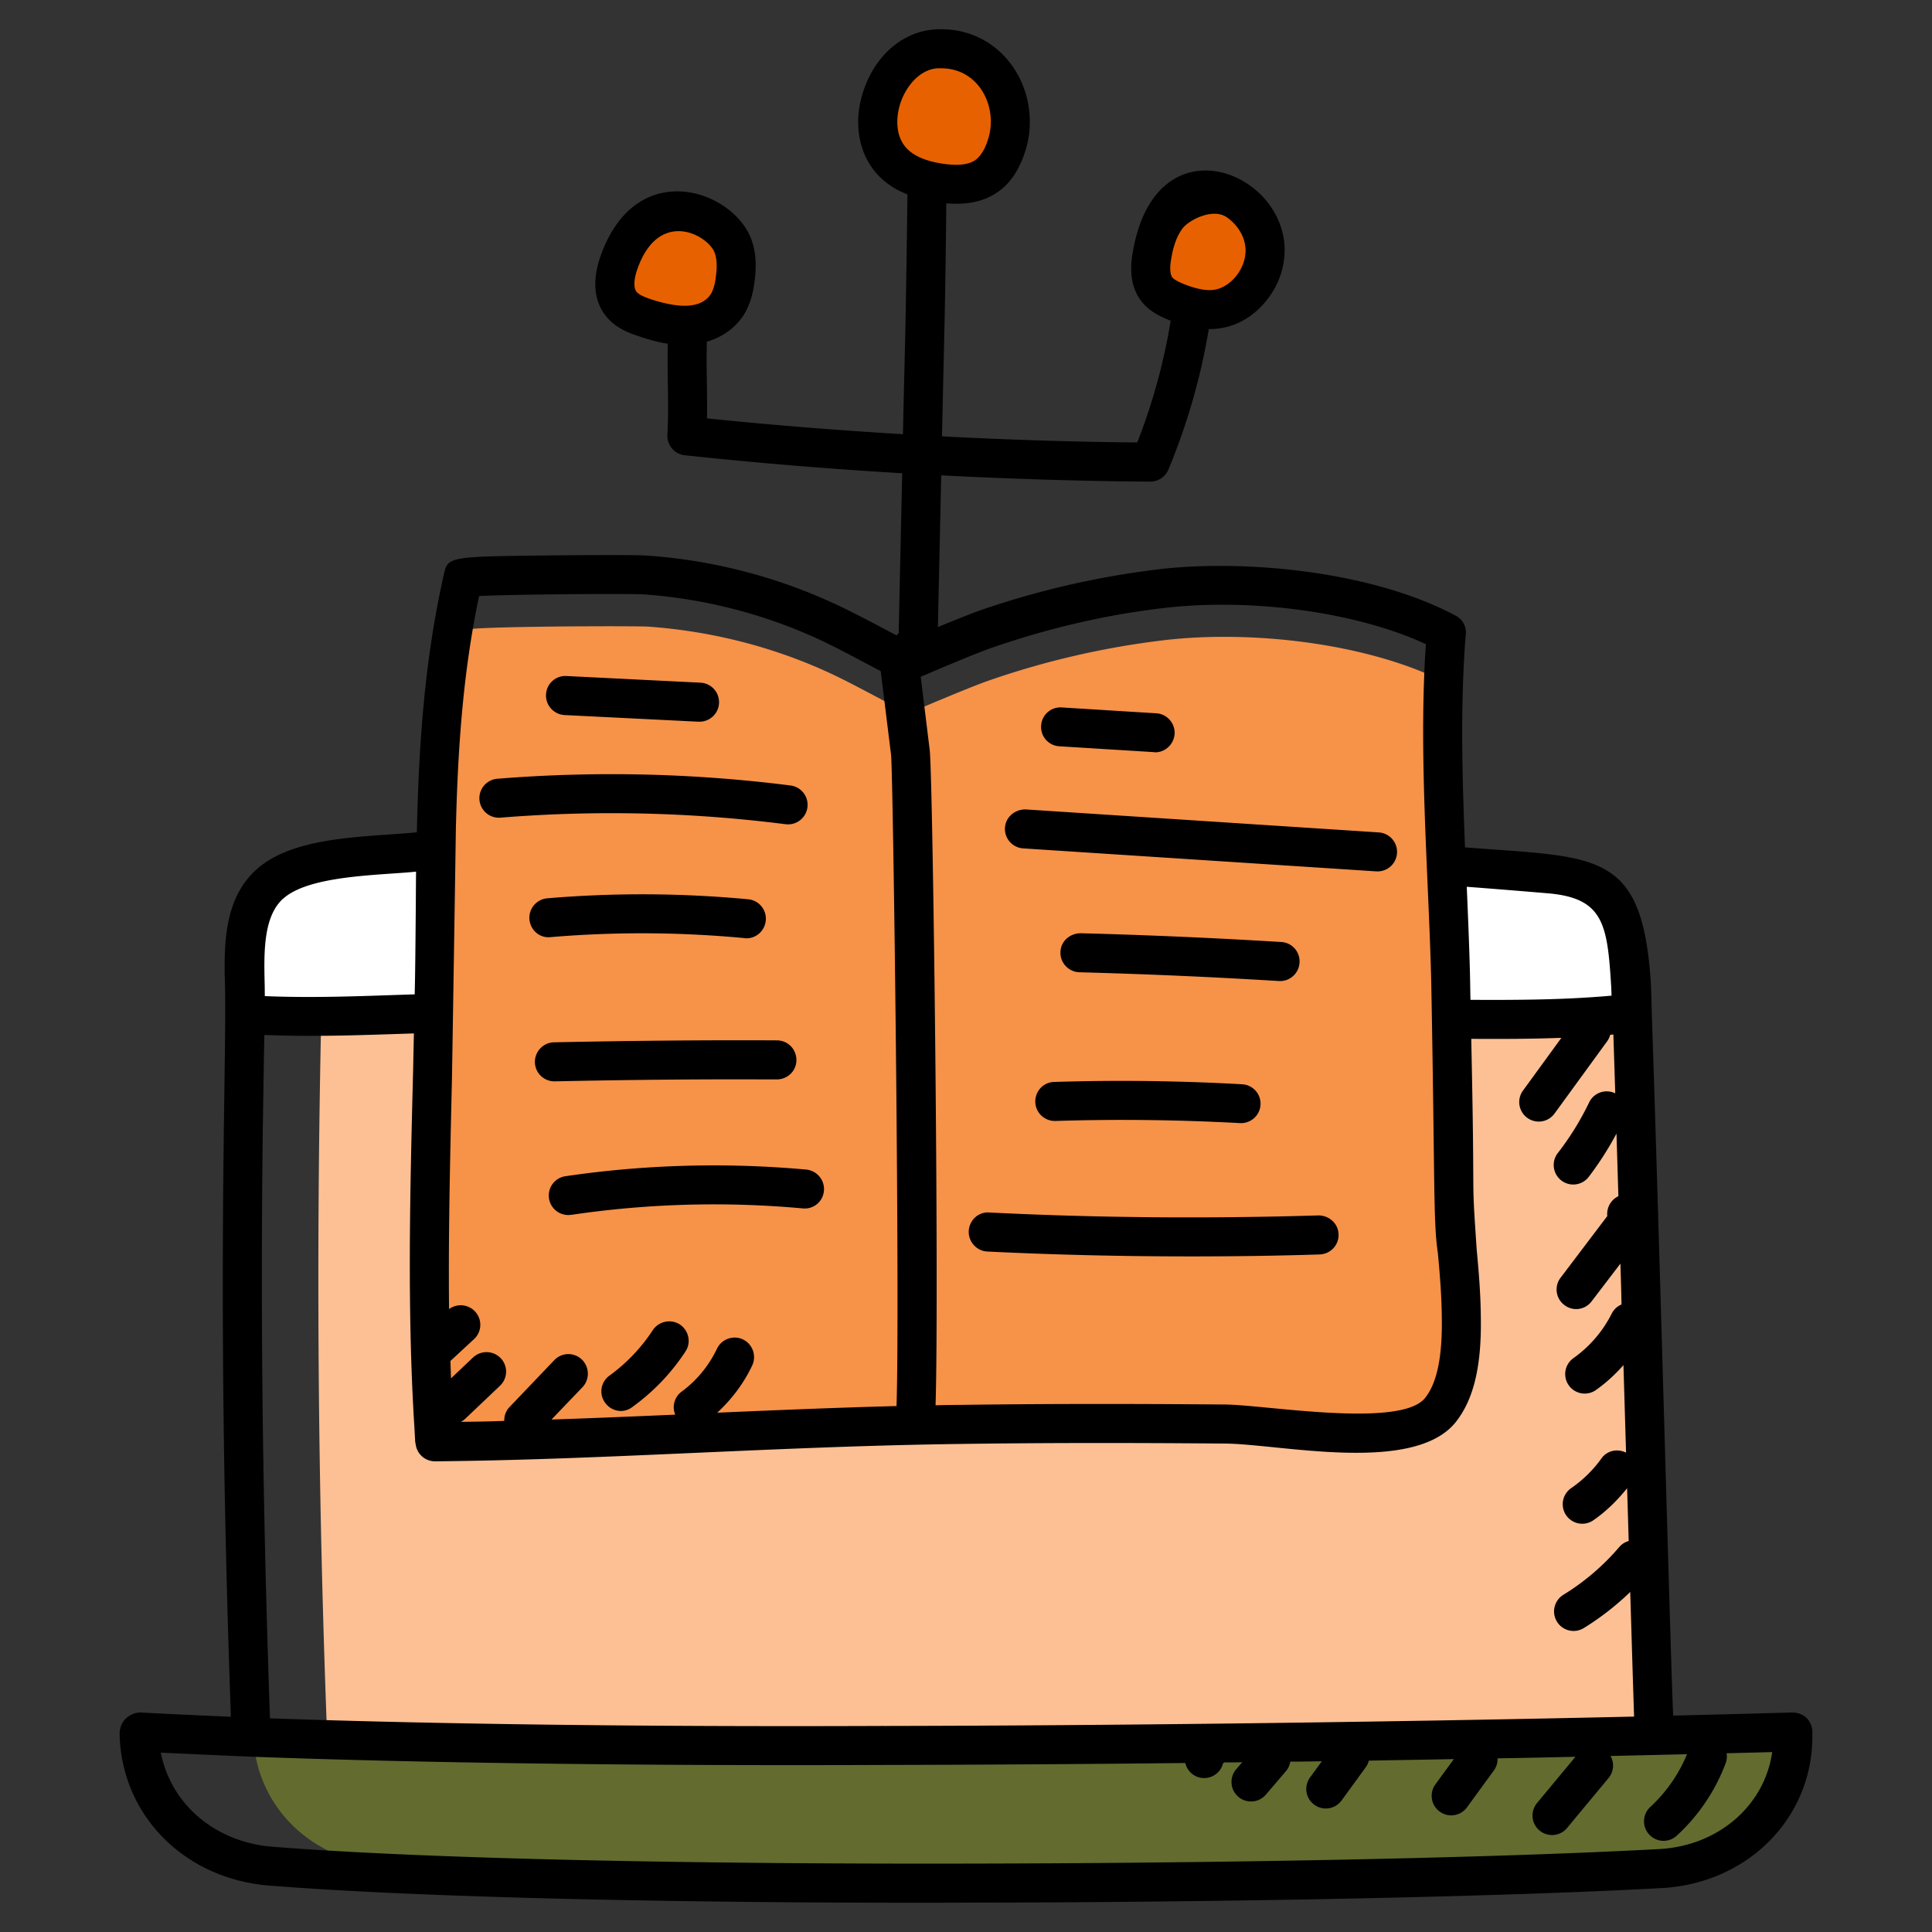
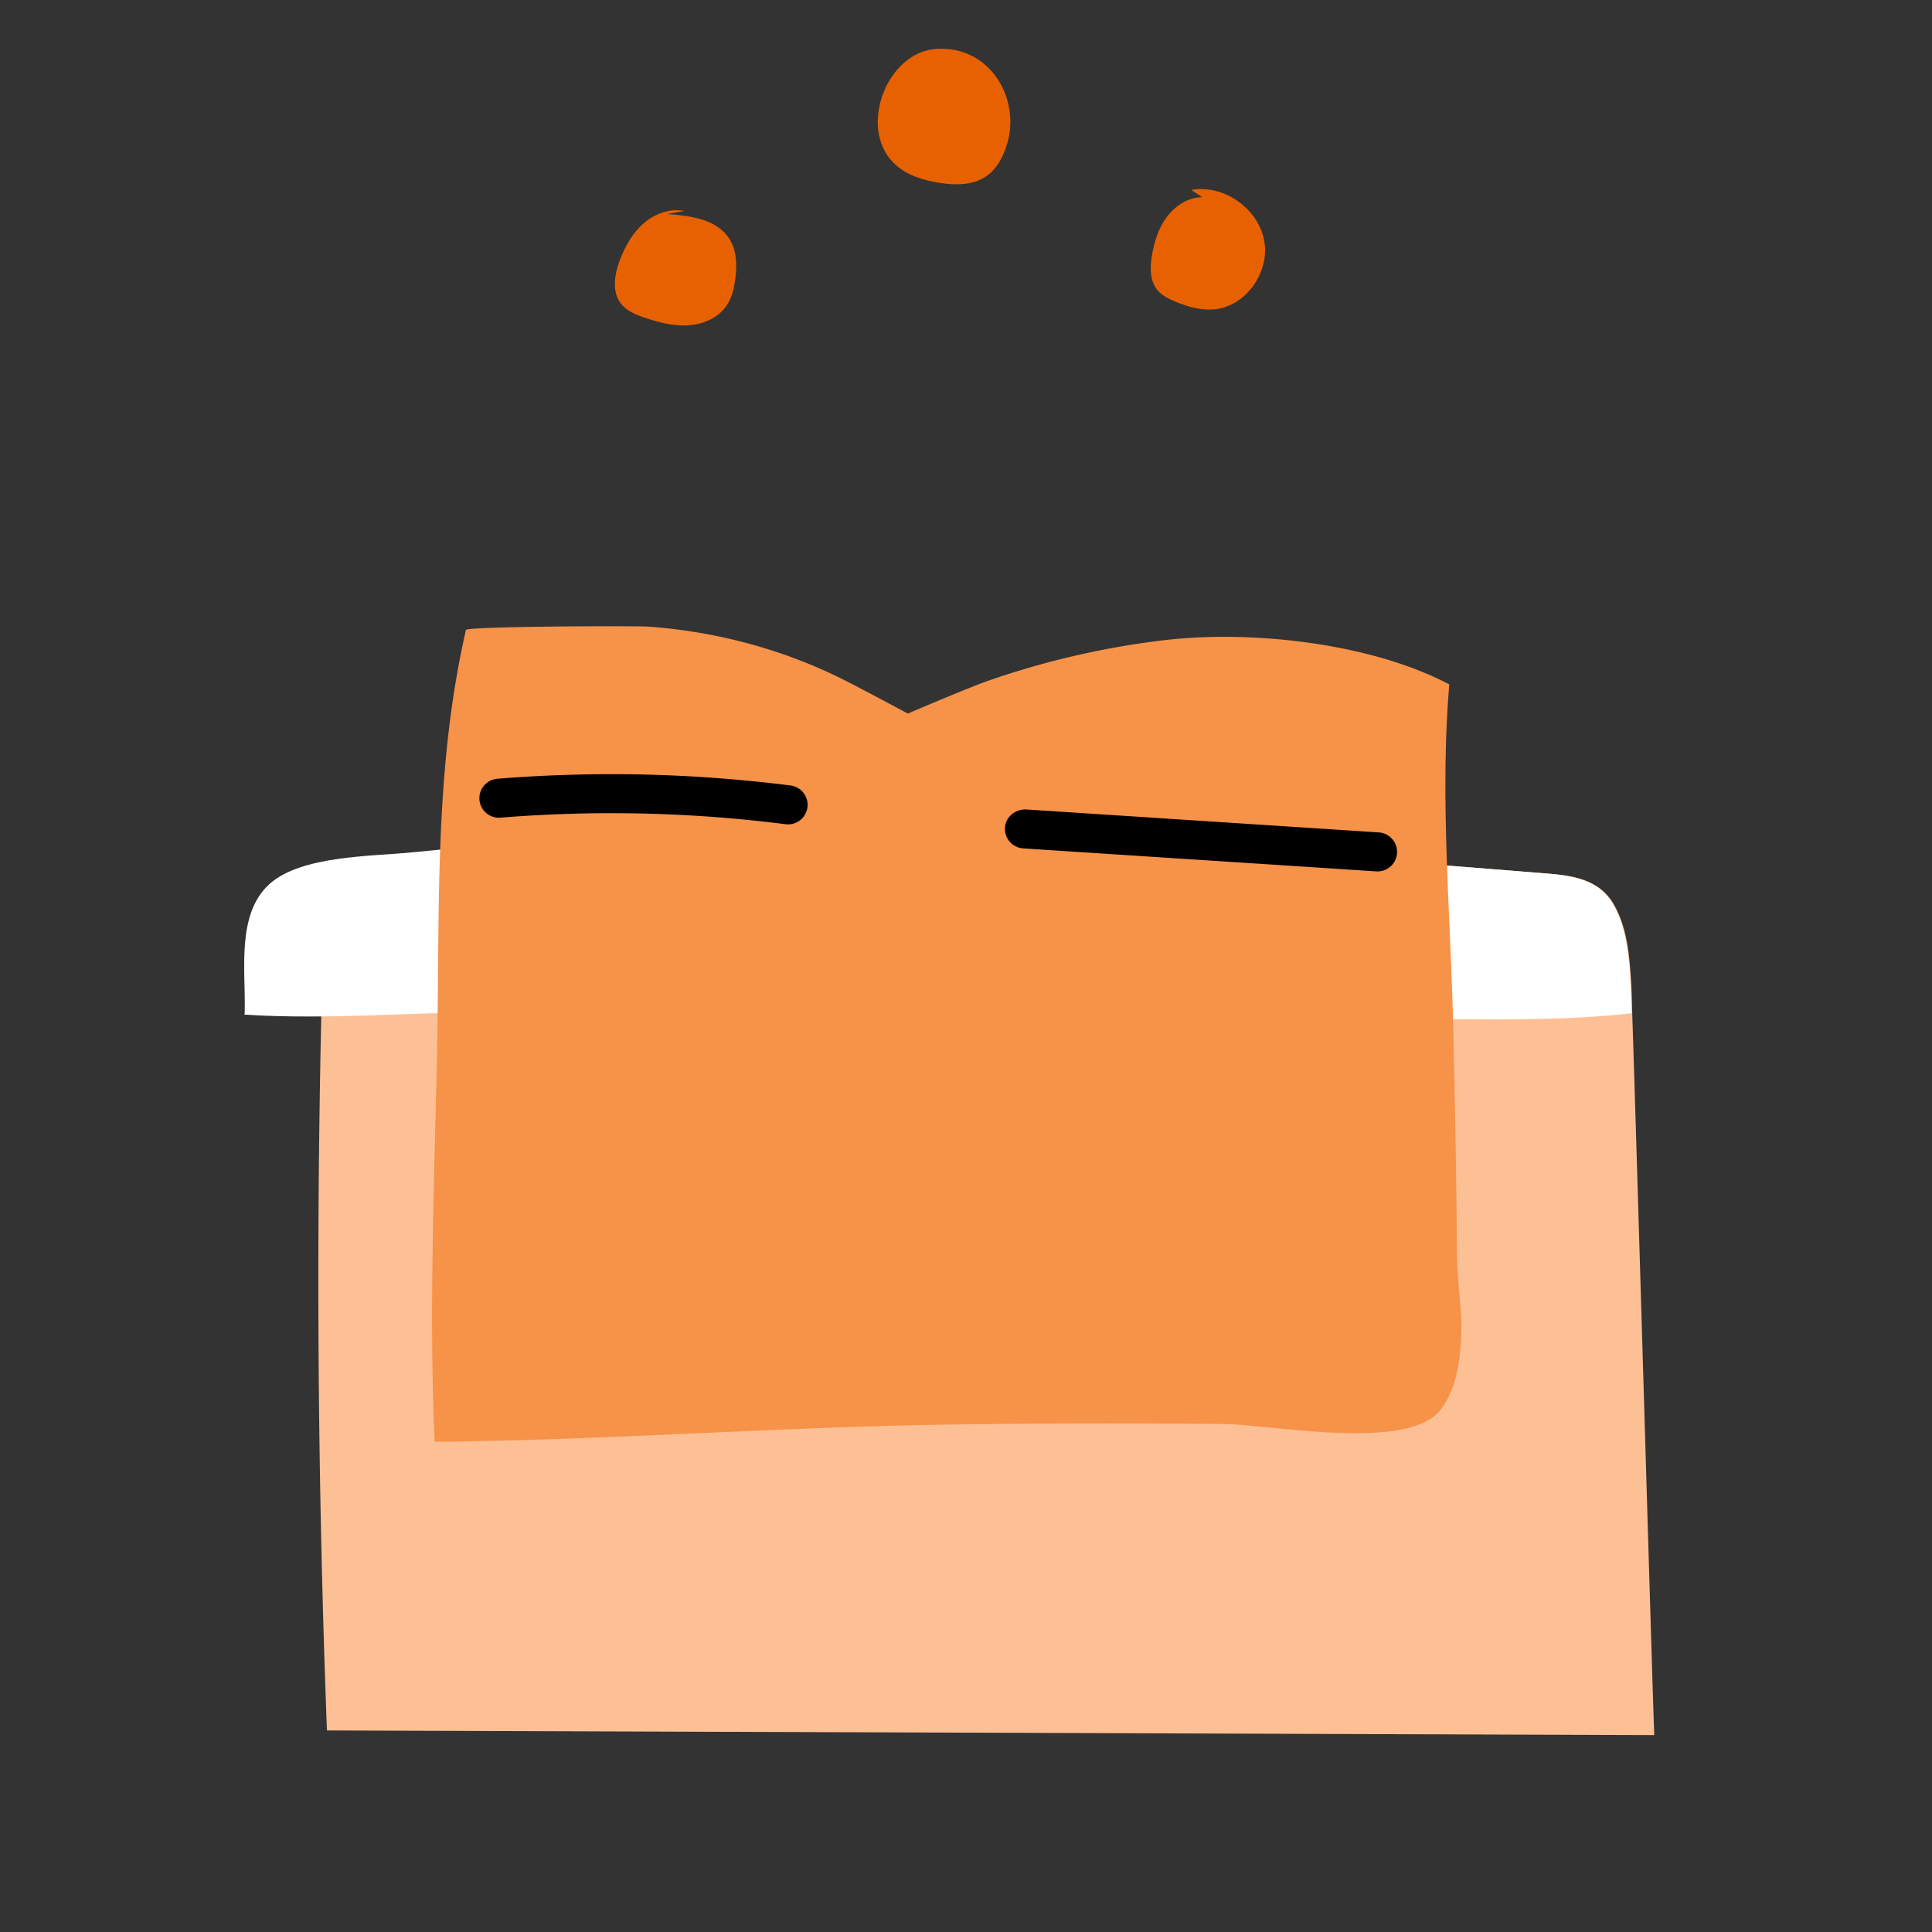
<svg xmlns="http://www.w3.org/2000/svg" id="SvgjsSvg1210" width="288" height="288" version="1.1">
  <rect width="100%" height="100%" fill="#333333" stroke="none" />
  <defs id="SvgjsDefs1211" />
  <g id="SvgjsG1212">
    <svg viewBox="0 0 99 99" width="288" height="288">
-       <path fill="#636b2f" d="M91.871 88.9v.08c0 3.76-3.055 6.576-6.804 6.775-7.737.416-20.543.694-33.567.734-12.469-.02-24.481-.288-31.801-.863-3.66-.288-6.547-2.976-6.716-6.607-.01-.06-.01-.129-.01-.198v-.07c8.809.477 20.246.675 32.298.695 16.01.05 33.11-.218 46.6-.546z" class="color7a7979 svgShape" />
      <path fill="#fdc095" d="m84.77 88.91-68.017-.238a608.654 608.654 0 0 1-.288-36.682c.01-.098.01-.198.01-.297.04-1.984-.417-4.84 1.24-6.368 1.636-1.508 5.326-1.438 7.43-1.657 5.723-.595 11.476-.882 17.229-.942h.972c11.973.119 23.975 1.071 35.928 2.034 1.398.109 2.688.337 3.402 1.547.714 1.22.824 2.678.913 4.087.01.119.03.664.05 1.527.237 7.073 1.07 35.928 1.13 36.99z" class="colorfd95fd svgShape" />
      <path fill="#ffffff" d="M83.603 51.921c-3.055.347-6.17.328-9.245.308-5.832-.05-11.675-.09-17.507-.13l-31.038-.237c-4.305-.03-8.947.416-13.282.129.01-.1.01-.199.01-.298.04-1.984-.416-4.84 1.24-6.368 1.637-1.508 5.327-1.438 7.43-1.657 19.273-2.003 38.715-.456 58.028 1.092 1.398.109 2.688.337 3.402 1.547.714 1.22.823 2.678.913 4.087.01.119.03.664.05 1.527z" class="colorfff svgShape" />
      <path fill="#e86100" d="M61.603 10.103c-.711.01-1.373.43-1.802.997-.428.567-.648 1.267-.77 1.967-.106.614-.122 1.307.271 1.79.232.285.576.453.916.594.623.26 1.292.458 1.965.406 1.589-.123 2.824-1.795 2.621-3.376-.22-1.721-2.048-3.058-3.756-2.747M35.061 10.81c-.738-.145-1.516.143-2.083.637s-.945 1.173-1.213 1.875c-.277.73-.425 1.62.053 2.236.297.383.775.574 1.235.728.721.242 1.475.437 2.234.383.759-.053 1.53-.388 1.952-1.02.26-.39.37-.86.435-1.323.099-.712.085-1.484-.301-2.09-.64-1.005-2.006-1.187-3.194-1.267M45.782 8.34c.623.623 1.512.903 2.383 1.035.818.125 1.718.12 2.394-.357.509-.36.819-.94 1.014-1.532.793-2.404-.851-5.182-3.617-4.978-2.542.187-3.968 4.038-2.174 5.832z" class="colorfd6229 svgShape" />
      <path fill="#f79249" d="M73.798 72.266c-1.716 2.122-8.699.724-11.08.704-4.493-.04-8.986-.04-13.48.02-8.987.109-17.974.803-26.95.893 0 0-.01-.05-.02-.12 0-.059 0-.128-.01-.198-.268-6.398-.01-12.855.129-19.253.168-7.48-.189-14.69 1.488-22.03.04-.19 8.669-.22 9.373-.17 3.432.248 6.815 1.151 9.86 2.659.962.476 3.412 1.795 3.412 1.795s3.115-1.339 4.186-1.706a42.722 42.722 0 0 1 8.928-2.053c4.424-.526 10.365.129 14.333 2.113l.298.148c-.496 5.863.08 11.933.208 17.806.08 3.65.159 7.29.178 10.94v.338c.01.912.13 2.063.229 3.293.04 1.904-.179 3.7-1.082 4.82z" class="colorf7ca49 svgShape" />
      <path d="M40.384 42.242c-.042 0-.085-.003-.128-.007a70.599 70.599 0 0 0-14.61-.336 1 1 0 0 1-.161-1.994 72.965 72.965 0 0 1 15.024.345 1 1 0 0 1-.125 1.992zm30.204 2.41-.066-.001-18.092-1.178a1 1 0 0 1-.933-1.064c.036-.55.522-.942 1.063-.932l18.091 1.178a1 1 0 0 1-.063 1.998z" />
-       <path d="M92.57 88.031c-.19-.18-.45-.28-.73-.28-2 .06-4.04.11-6.1.16-.081-.891-.716-24.78-1.1-36.01-.02-.9-.04-1.47-.05-1.57-.447-6.81-2.776-6.376-9.52-6.91-.11-2.81-.2-5.68-.1-8.47.03-.81.07-1.63.14-2.45.04-.4-.17-.78-.53-.96-4.41-2.34-10.97-2.87-15.2-2.37a44.11 44.11 0 0 0-9.14 2.1c-.48.17-1.35.52-2.18.86l.17-7.773c6.421.33 10.914.32 10.718.32a1 1 0 0 0 .922-.614 32.717 32.717 0 0 0 2.072-7.203c.109 0 .208.001.318-.01 1-.07 1.93-.58 2.62-1.43.72-.88 1.05-2 .92-3.07-.492-3.831-6.637-5.93-7.75.55-.2 1.11-.04 1.95.48 2.59.37.45.87.7 1.3.88.047.02.103.045.16.057a30.698 30.698 0 0 1-1.714 6.245c-3.327-.03-6.668-.14-10.006-.313.093-4.513.17-6.426.22-11.939.18.01.35.02.51.02.86 0 1.56-.2 2.14-.61.62-.43 1.08-1.12 1.38-2.03.52-1.56.22-3.32-.78-4.6-.93-1.19-2.33-1.8-3.86-1.69-1.57.11-2.94 1.25-3.57 2.96-.64 1.71-.35 3.47.76 4.58.39.39.86.69 1.43.91v.03c-.104 8.107-.135 7.565-.23 12.258-3.359-.202-6.713-.467-10.042-.811.025-1.428-.042-2.242-.008-3.93.775-.221 1.432-.69 1.85-1.307.4-.6.53-1.28.59-1.74.16-1.14.02-2.04-.44-2.76-1.378-2.176-5.68-3.302-7.39 1.27-.62 1.63-.24 2.64.2 3.2.45.58 1.09.86 1.71 1.06.44.15.94.3 1.47.38h.007c-.031 2.072.067 2.988-.018 4.672a1 1 0 0 0 .891 1.045c3.69.397 7.412.7 11.14.923l-.18 8.19c-.04.04-.08.08-.11.12-.8-.43-1.94-1.03-2.54-1.32a27.401 27.401 0 0 0-10.23-2.77c-.44-.04-3-.03-5.02-.01-5.11.06-5.2.06-5.4.95-1.01 4.47-1.29 8.81-1.39 13.239-2.733.256-6.357.189-8.257 1.94-1.681 1.55-1.622 3.988-1.574 5.946.099 4.042-.465 15.592.28 36.77.008.222.013.444.021.665-1.62-.07-3.16-.14-4.65-.22-.27.01-.54.12-.74.32-.2.19-.31.49-.31.77.08 4.16 3.3 7.43 7.66 7.78 7.06.56 19.11.88 33.48.88 1.39 0 2.8-.01 4.23-.01 13.04-.04 25.92-.32 33.62-.74 4.42-.23 7.75-3.57 7.75-7.77v-.23c0-.27-.11-.53-.3-.72zm-32.55-74.79c.11-.67.3-1.17.58-1.54.352-.453 1.587-1.068 2.29-.55.52.38.85.91.92 1.46.143 1.062-.746 2.185-1.7 2.25-.41.03-.89-.08-1.51-.33-.12-.06-.42-.18-.52-.31-.07-.08-.18-.33-.06-.98zm-13.53-5.61c-.66-.66-.58-1.74-.31-2.46.27-.73.92-1.6 1.85-1.67h.21c.77 0 1.45.32 1.93.93.59.76.76 1.81.45 2.74-.16.5-.38.84-.64 1.03-.34.24-.9.3-1.66.19-.86-.13-1.45-.38-1.83-.76zm-13.12 7.71c-.2-.07-.62-.21-.76-.4-.16-.2-.13-.69.09-1.26 1.036-2.777 3.247-1.815 3.83-.91.19.3.24.78.15 1.42-.03.26-.1.64-.27.9-.605.879-2.026.575-3.04.25zm11.9 73.1c-12.058.05-22.906-.09-31.435-.39a683.03 683.03 0 0 1-.335-12.79 599.909 599.909 0 0 1-.04-16.87c.003-.356.056-3.867.086-5.357 2.675.108 5.245-.002 7.664-.079-.02.749-.03 1.488-.05 2.236-.15 5.93-.3 12.07.08 18.03a29.774 29.774 0 0 0 .03.54c0 .05 0 .1.01.14l.03.17c.09.47.5.81.98.81h.01c8.694-.076 17.604-.771 26.95-.89 4.23-.06 8.64-.06 13.46-.02 2.799 0 9.69 1.6 11.87-1.08.94-1.17 1.35-2.91 1.3-5.45-.01-1.15-.11-2.35-.21-3.4-.297-4.384-.074-1.362-.28-10.808 1.443.007 2.909.011 4.619-.052l-1.954 2.684a1 1 0 1 0 1.617 1.176l2.692-3.697a.986.986 0 0 0 .146-.319l.163-.015.096 3.013-.004-.002a1.001 1.001 0 0 0-1.334.468c-.44.917-.98 1.79-1.605 2.595a1 1 0 0 0 1.58 1.227 16.455 16.455 0 0 0 1.426-2.222l.098 3.212h-.01c-.39.19-.6.6-.56 1.01 0 .01-.01.02-.02.03l-2.37 3.13a.992.992 0 0 0 .19 1.4.987.987 0 0 0 1.4-.19l1.474-1.931c.046 1.568.036 1.142.056 2.095a.982.982 0 0 0-.495.454 6.256 6.256 0 0 1-1.951 2.283 1 1 0 1 0 1.162 1.627c.509-.363.97-.789 1.383-1.257l.134 4.485c-.434-.219-.967-.115-1.259.293a6.32 6.32 0 0 1-1.554 1.526 1 1 0 1 0 1.136 1.647c.661-.457 1.228-1.02 1.731-1.643l.081 2.705a.97.97 0 0 0-.468.29 12.03 12.03 0 0 1-2.879 2.466 1 1 0 0 0 1.046 1.705 14.042 14.042 0 0 0 2.38-1.85c.026.883.154 5.126.197 6.386-12.908.29-26.556.46-38.464.48zm-31.7-37.397c-.005-.264-.002-.381-.006-.558-.04-1.635-.085-3.49.93-4.426.008-.008.02-.014.03-.021 1.347-1.2 4.96-1.183 6.796-1.374-.01.819-.01 1.638-.02 2.466-.025 3.108-.044 3.428-.05 3.822-2.426.076-5.054.201-7.68.09zm61.78.19c-.022-.776.007-1.29-.19-5.793 1.79.134 4.059.326 4.177.336 2.835.247 3.024 1.597 3.22 4.698.005.066.012.253.022.545-2.382.215-4.824.227-7.229.214zM50.89 33.17c2.87-.99 5.8-1.67 8.72-2.01 4.55-.54 9.96.22 13.46 1.85-.05.63-.08 1.25-.1 1.87-.183 5.079.259 10.703.37 15.45.196 10.294.097 12.296.34 13.88.1 1.07.19 2.17.2 3.25.04 2.04-.24 3.41-.86 4.18-1.269 1.57-8.263.33-10.29.33-4.84-.04-9.26-.04-13.5.02-.43 0-.86.01-1.29.02.188-6.076-.134-32.142-.3-33.58l-.46-3.75c.86-.37 2.91-1.24 3.71-1.51zm-26.34-2.63c1.95-.09 7.8-.13 8.48-.08 3.3.24 6.58 1.13 9.49 2.57.6.29 1.81.94 2.61 1.36l.53 4.29c.114 1.198.459 27.988.28 33.37-3.08.08-6.17.21-9.19.34.74-.68 1.36-1.5 1.79-2.41.24-.5.03-1.1-.46-1.34-.5-.24-1.1-.03-1.34.47a5.86 5.86 0 0 1-1.81 2.2c-.38.28-.5.77-.33 1.18-2.09.09-4.21.18-6.34.25l1.59-1.66c.38-.4.36-1.04-.04-1.42a.996.996 0 0 0-1.41.04l-2.29 2.4c-.19.2-.28.46-.27.71-.75.03-1.49.04-2.23.05.08-.03.15-.09.22-.15l1.79-1.7c.4-.38.42-1.01.04-1.41-.38-.4-1.01-.42-1.42-.04l-1.13 1.07-.03-.89 1.21-1.12a1 1 0 0 0 .05-1.42 1.01 1.01 0 0 0-1.33-.12c-.04-3.97.06-7.95.15-11.84.02-1.19.127-7.9.2-12.79.1-4.02.35-7.93 1.19-11.91zm60.46 64.21c-7.67.42-20.51.7-33.51.74-16.18.06-29.86-.25-37.55-.86-2.94-.24-5.19-2.18-5.71-4.82 1.5.07 3.07.14 4.71.21 8.68.32 19.85.47 32.32.42 8.71-.017 15.264-.098 15.467-.1a.99.99 0 0 0 .966.772 1 1 0 0 0 .97-.762c.028-.009.049-.029.075-.04.311 0 .607 0 .907-.01l-.31.361a1 1 0 0 0 1.52 1.301l1.04-1.216a.97.97 0 0 0 .209-.475c.259-.003.327.004 1.62-.02l-.606.832a1 1 0 1 0 1.618 1.176l1.246-1.713a.988.988 0 0 0 .149-.326c1.449-.03 2.908-.05 4.357-.08l-.943 1.292a1 1 0 1 0 1.616 1.18l1.391-1.907a.978.978 0 0 0 .175-.604h.013c1.356-.021 2.66-.05 3.98-.08l-1.97 2.372a1 1 0 0 0 1.54 1.277l2.129-2.564a.995.995 0 0 0 .097-1.126l3.92-.09a7.642 7.642 0 0 1-1.89 2.712 1 1 0 0 0 1.348 1.477 9.641 9.641 0 0 0 2.53-3.748.972.972 0 0 0 .039-.49l2.337-.06c-.38 2.73-2.75 4.81-5.8 4.97z" />
-       <path d="m28.93 36.641 6.84.34h.05a1 1 0 0 0 .05-2l-6.84-.34a.99.99 0 0 0-1.05.95c-.03.55.4 1.02.95 1.05zm-.72 11.38c3.31-.28 6.65-.26 9.94.05.03.01.06.01.1.01.51 0 .94-.39.99-.91a1 1 0 0 0-.9-1.09c-3.41-.32-6.87-.34-10.29-.05a1 1 0 0 0-.92 1.08c.05.55.52.97 1.08.91zm-.8 6.41c.01.55.46.98 1 .98h.02c6.465-.136 10.2-.097 11.38-.1.55 0 1-.44 1-.99 0-.56-.44-1.01-1-1.01-3.78-.02-7.62.02-11.42.1-.55.01-.99.47-.98 1.02zm1.57 5.84a1 1 0 0 0 .15 1.99c.05 0 .1-.01.15-.01 3.91-.58 7.9-.69 11.85-.33a.987.987 0 0 0 1.09-.9c.05-.55-.36-1.04-.91-1.09-4.1-.37-8.25-.26-12.33.34zm25.3-22.03 4.85.3c.02 0 .04.01.06.01.52 0 .96-.41 1-.94.03-.55-.39-1.03-.94-1.06l-4.84-.3a.99.99 0 0 0-1.06.93.99.99 0 0 0 .93 1.06zm.06 10.55c-.02.55.42 1.01.97 1.03 3.39.09 6.83.24 10.23.45h.06c.52 0 .96-.41.99-.94a.99.99 0 0 0-.93-1.06c-3.42-.21-6.89-.36-10.29-.45-.56.01-1.02.42-1.03.97zm-.26 8.65c3.15-.1 6.33-.06 9.47.11h.05a.996.996 0 0 0 .06-1.99 110.6 110.6 0 0 0-9.64-.12c-.55.01-.98.47-.97 1.03.02.55.47.98 1.03.97zm-3.49 6.69c3.46.17 6.94.25 10.43.25 2.2 0 4.41-.03 6.6-.1.56-.02.99-.48.97-1.03-.01-.55-.48-.97-1.03-.97-5.6.17-11.28.13-16.87-.15-.56-.04-1.02.4-1.05.95-.02.55.4 1.02.95 1.05zm-17.14 4.03c-.59.9-1.34 1.69-2.22 2.33-.45.32-.55.95-.22 1.39.19.27.5.42.81.42.2 0 .41-.07.58-.2 1.08-.78 1.99-1.73 2.72-2.84.31-.46.18-1.08-.28-1.39-.46-.3-1.08-.17-1.39.29z" />
    </svg>
  </g>
</svg>